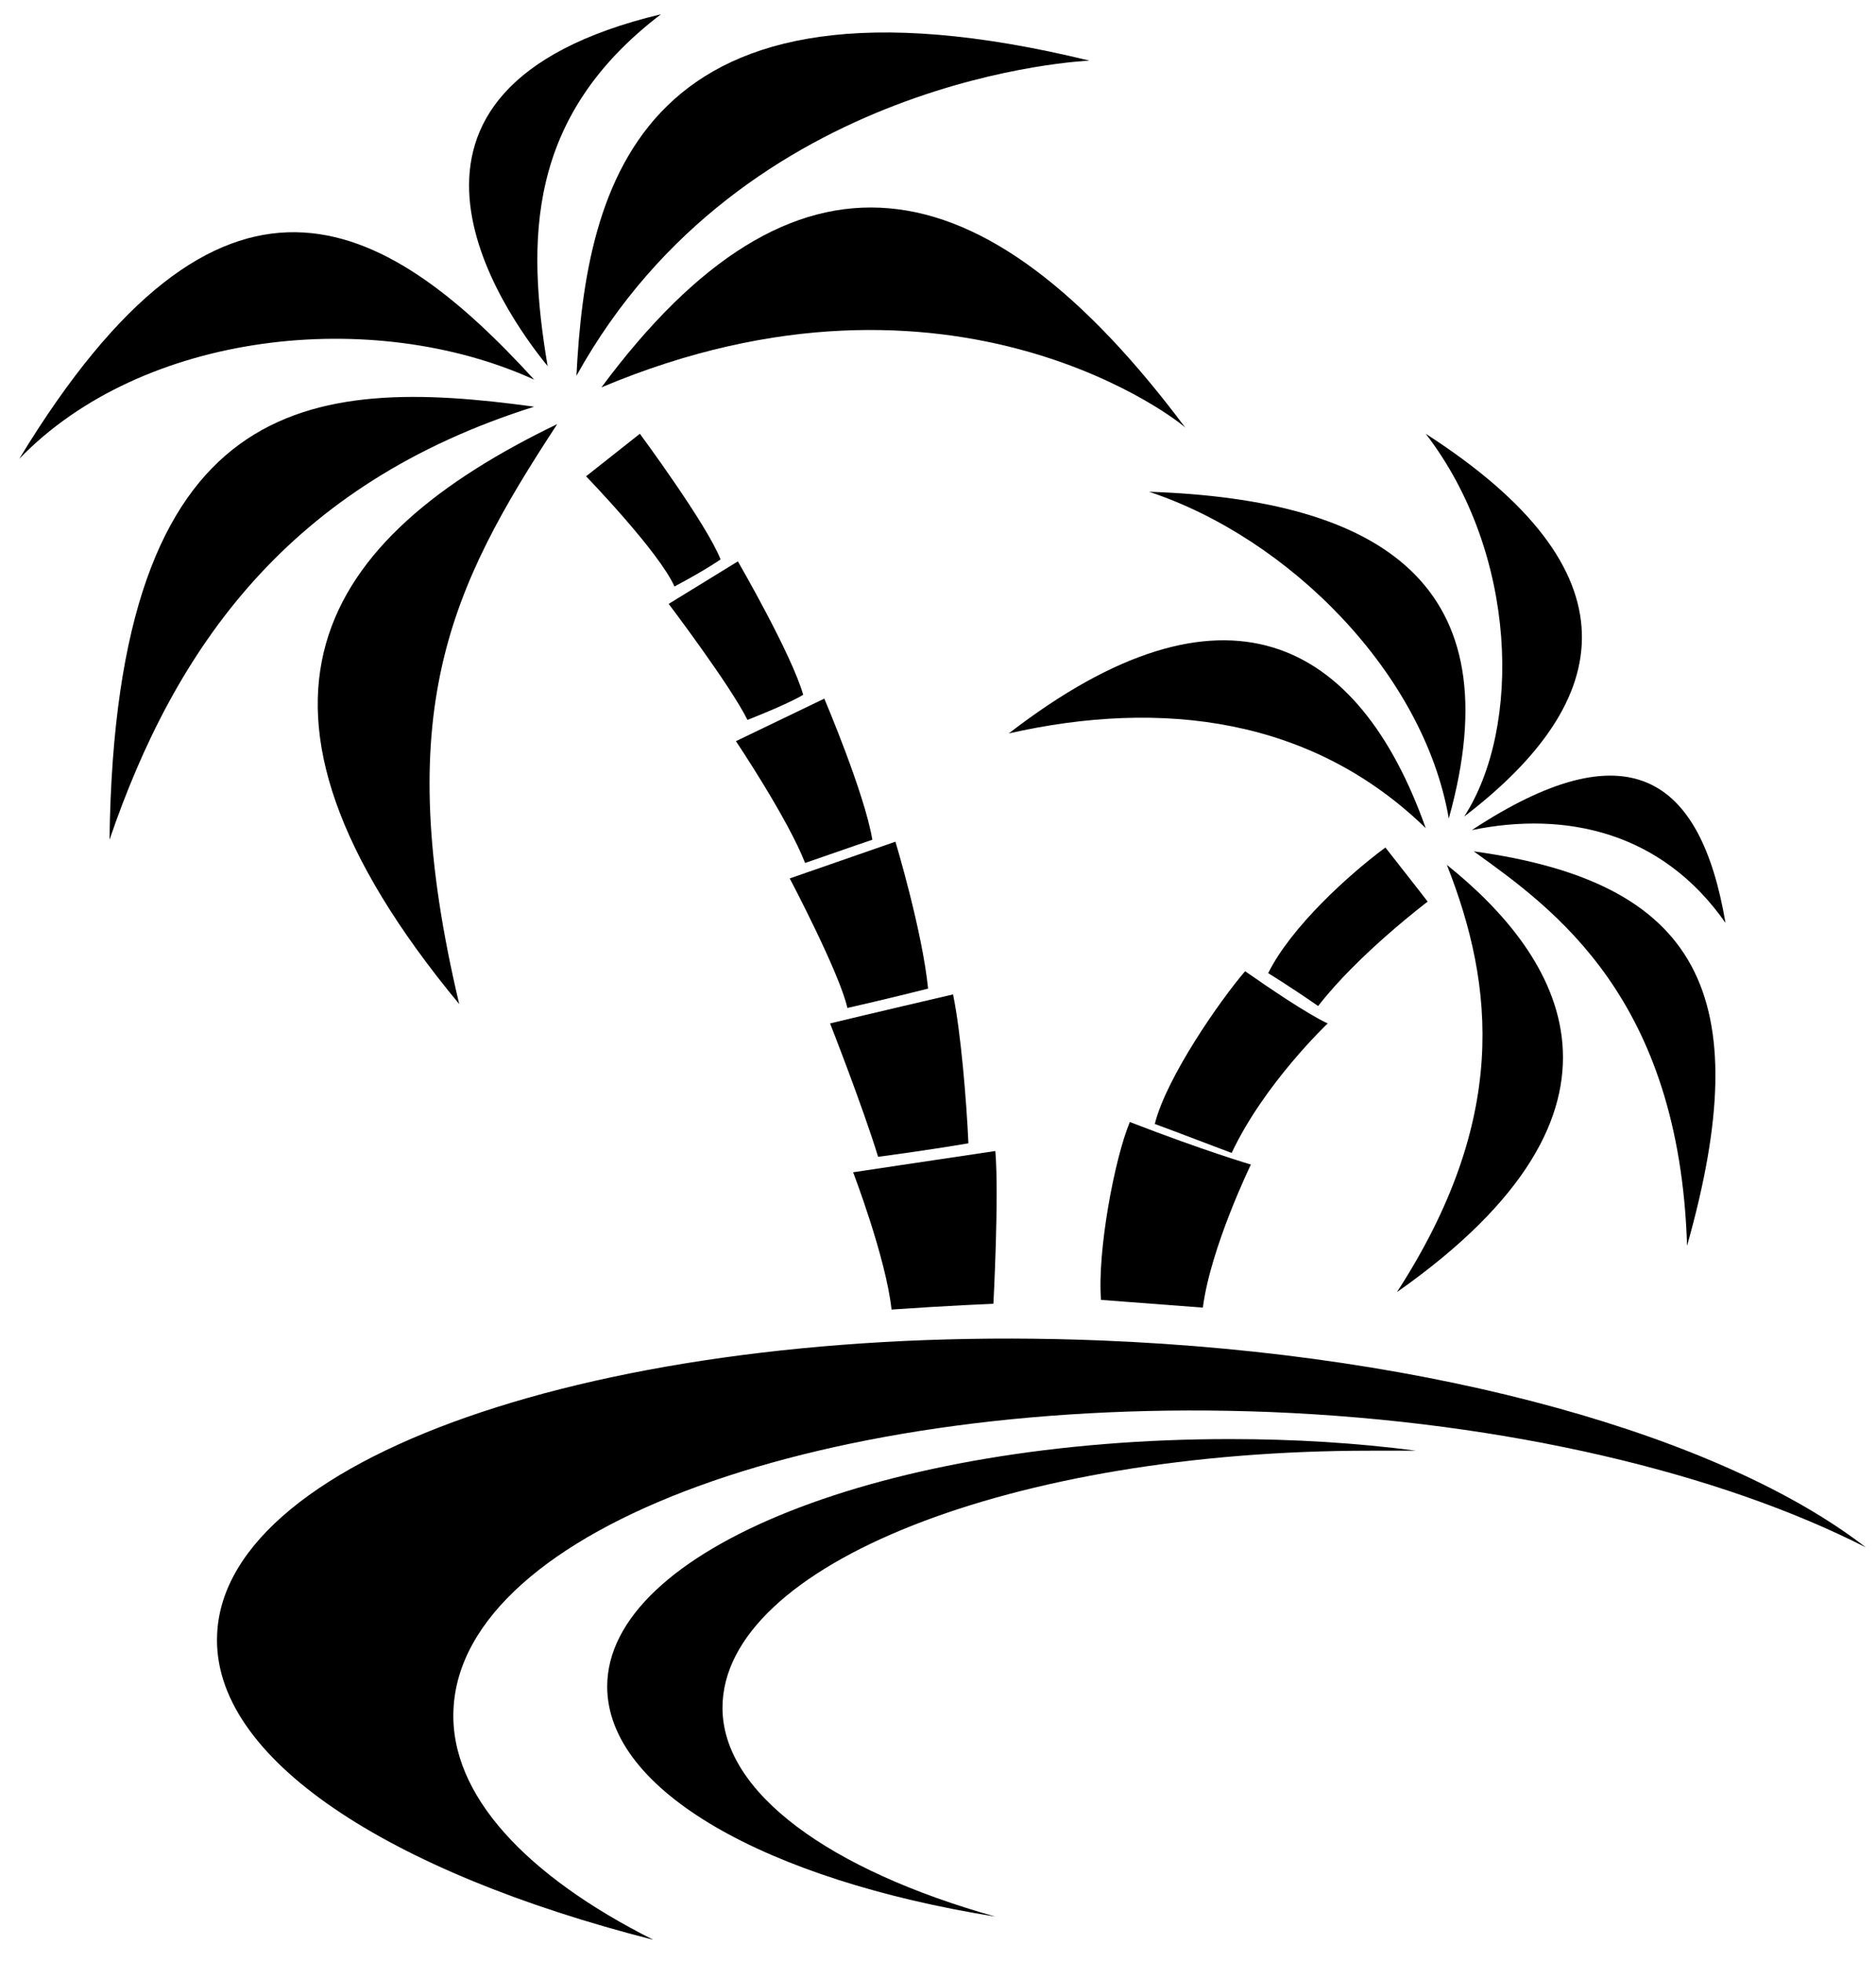
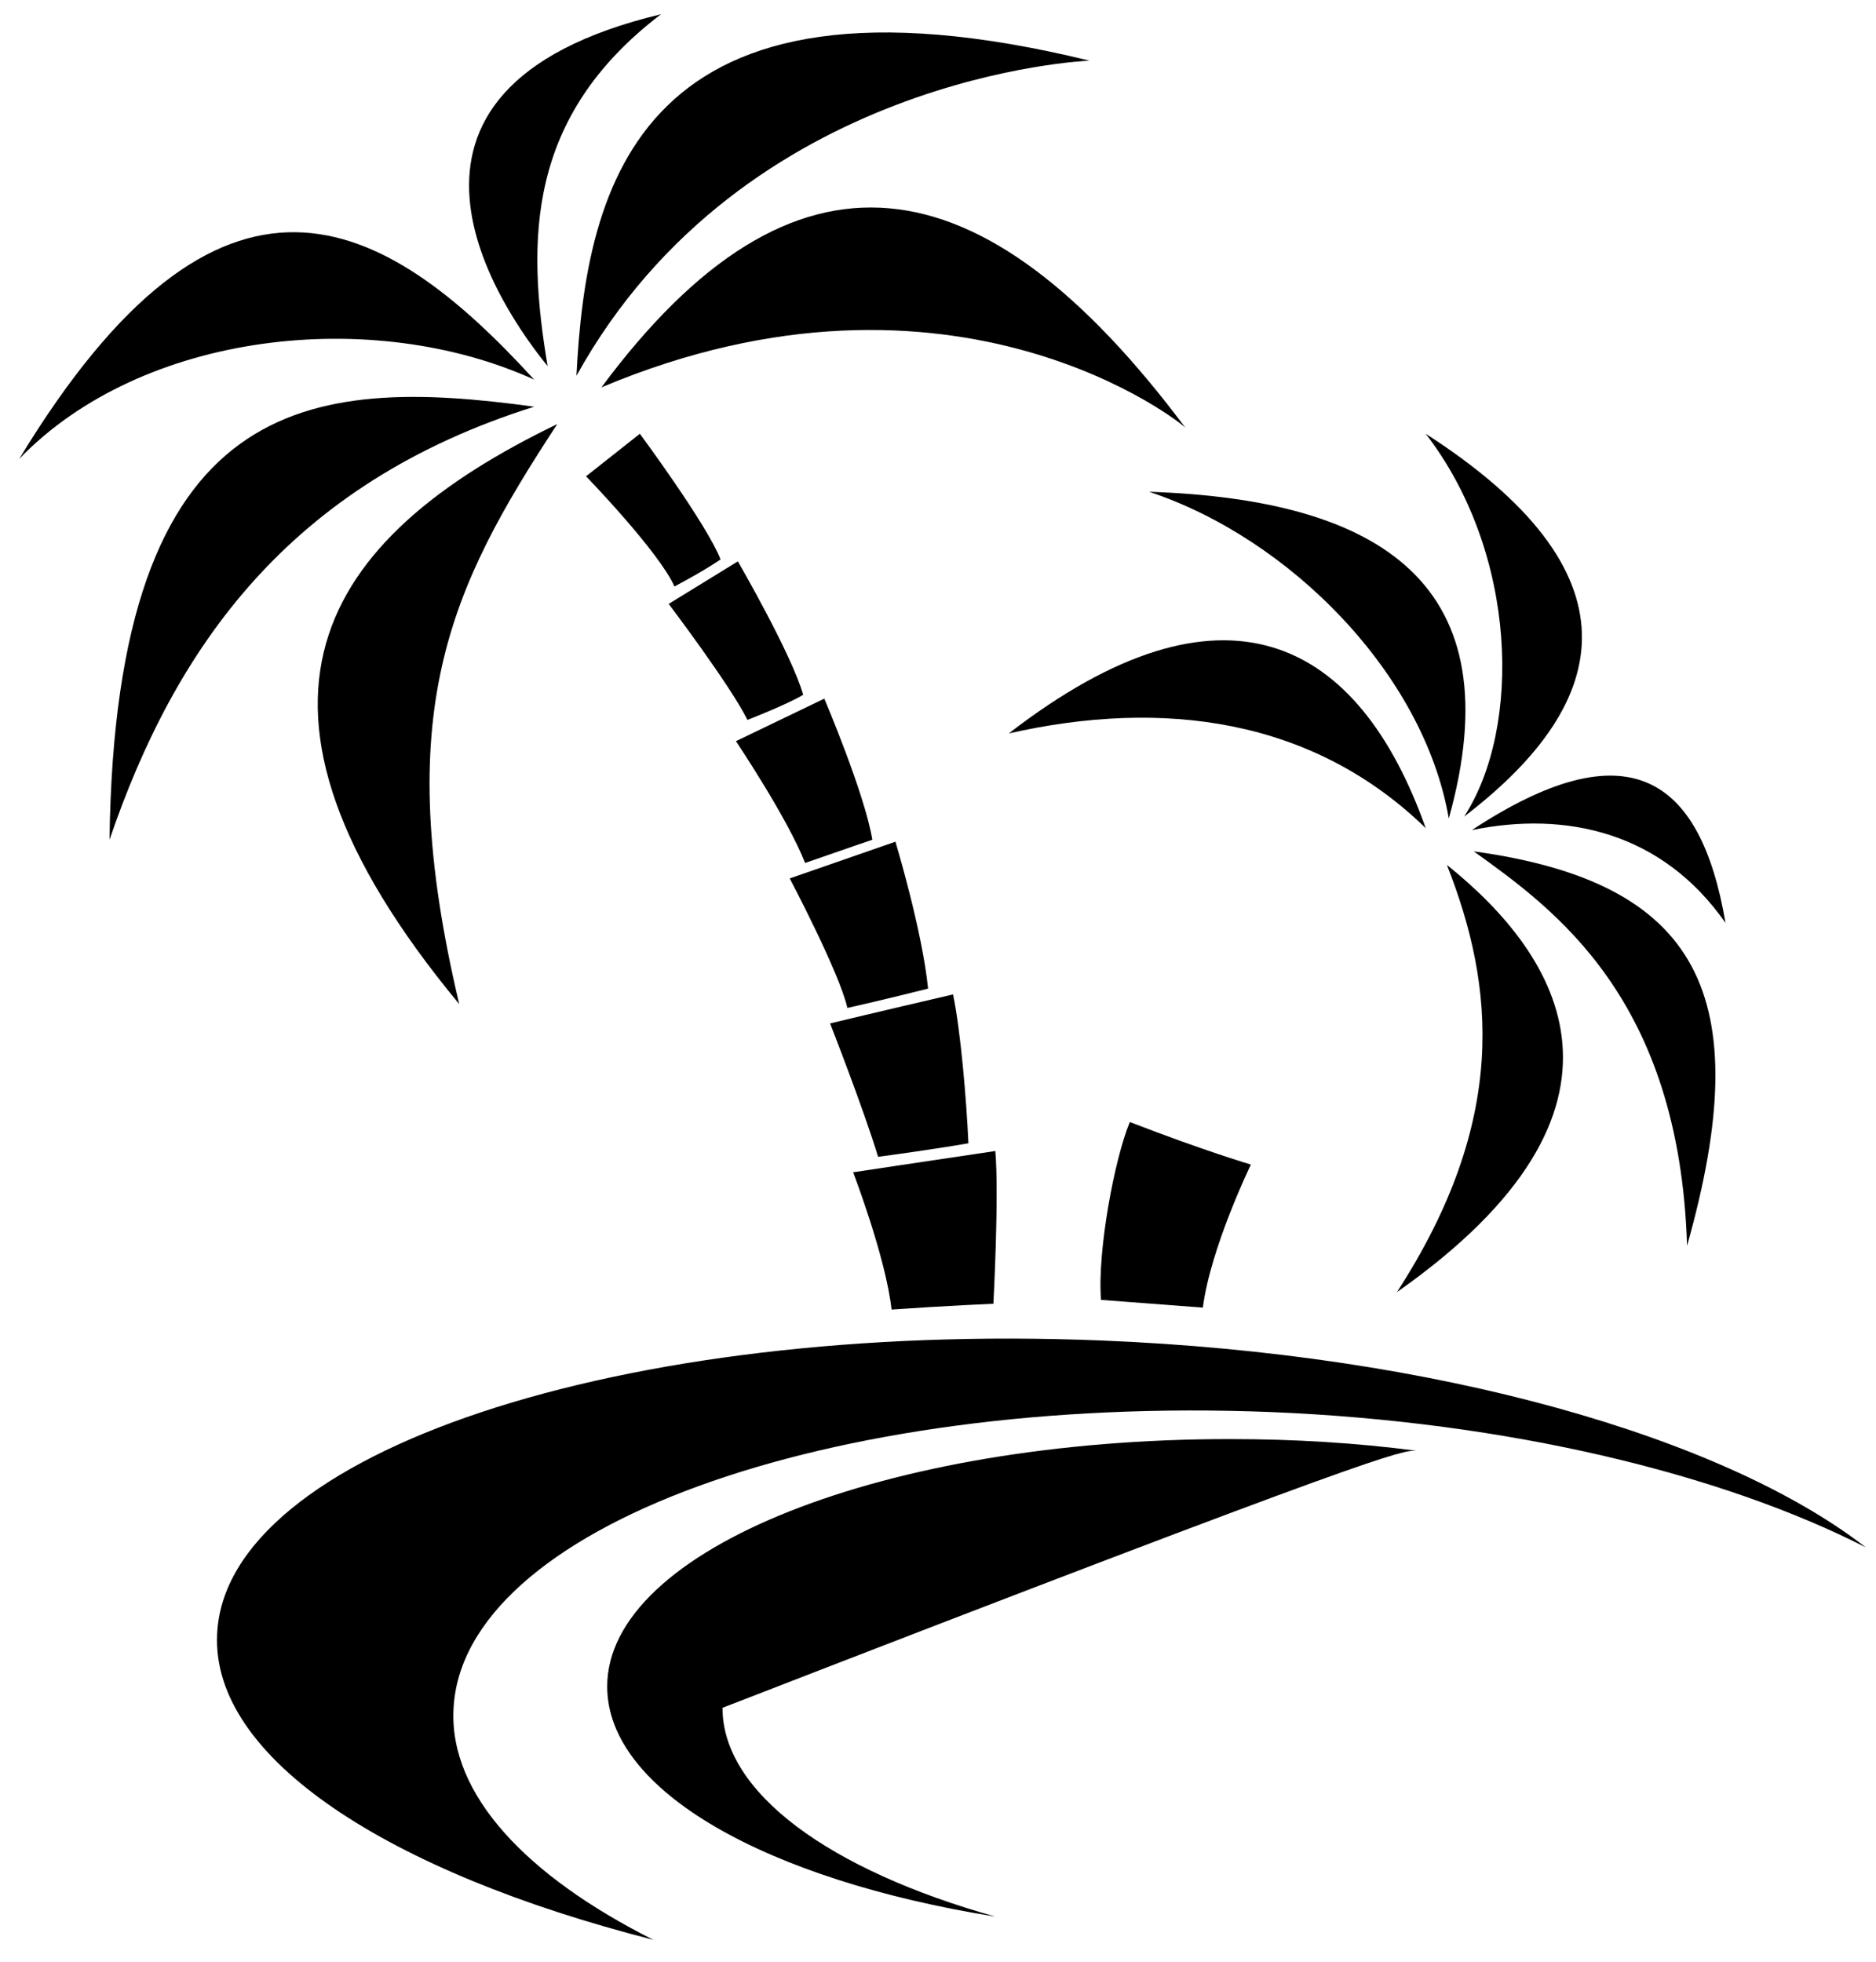
<svg xmlns="http://www.w3.org/2000/svg" width="66" height="69" viewBox="0 0 66 69" fill="none">
  <path d="M34.949 45.857C34.949 45.857 35.152 42.049 35.017 40.485C32.718 40.825 30.014 41.233 30.014 41.233C30.014 41.233 31.164 44.225 31.366 46.061C33.327 45.925 34.949 45.857 34.949 45.857Z" fill="black" />
  <path d="M34.07 40.213C34.003 38.717 33.8 36.269 33.529 34.977C30.893 35.589 29.203 35.997 29.203 35.997C29.203 35.997 30.352 38.921 30.893 40.689C32.921 40.417 34.07 40.213 34.07 40.213Z" fill="black" />
  <path d="M32.651 34.773C32.448 32.733 31.502 29.605 31.502 29.605L27.784 30.897C27.784 30.897 29.541 34.229 29.812 35.453C31.029 35.181 32.651 34.773 32.651 34.773Z" fill="black" />
  <path d="M30.69 29.537C30.42 27.905 29 24.573 29 24.573L25.891 26.069C25.891 26.069 27.716 28.789 28.324 30.353C29.879 29.809 30.69 29.537 30.69 29.537Z" fill="black" />
  <path d="M28.257 24.437C27.851 23.009 25.959 19.745 25.959 19.745L23.525 21.241C23.525 21.241 25.688 24.097 26.297 25.321C27.851 24.709 28.257 24.437 28.257 24.437Z" fill="black" />
  <path d="M25.35 19.677C24.877 18.453 22.511 15.257 22.511 15.257L20.618 16.753C20.618 16.753 23.187 19.405 23.728 20.629C24.877 20.017 25.35 19.677 25.35 19.677Z" fill="black" />
  <path d="M21.159 13.625C27.919 4.513 34.544 5.465 41.709 15.053C41.709 14.985 33.597 8.389 21.159 13.625Z" fill="black" />
  <path d="M20.28 13.217C20.618 6.553 22.443 -1.743 38.329 2.133C38.329 2.133 26.161 2.609 20.28 13.217Z" fill="black" />
  <path d="M19.266 12.877C18.523 8.457 18.523 4.105 23.255 0.501C12.168 3.153 17.711 10.973 19.266 12.877Z" fill="black" />
  <path d="M0.676 16.141C7.774 4.445 13.452 7.505 18.793 13.353C13.114 10.769 5.002 11.653 0.676 16.141Z" fill="black" />
  <path d="M18.793 14.305C10.883 13.217 4.056 13.829 3.853 29.537C6.151 22.805 10.14 17.025 18.793 14.305Z" fill="black" />
  <path d="M16.156 35.317C7.368 24.709 11.289 18.929 19.604 14.917C15.818 20.697 13.723 25.049 16.156 35.317Z" fill="black" />
  <path d="M38.735 45.721C38.6 44.021 39.208 40.757 39.749 39.465C42.385 40.485 44.008 40.961 44.008 40.961C44.008 40.961 42.588 43.885 42.318 45.993L38.735 45.721Z" fill="black" />
-   <path d="M40.627 39.533C41.033 37.901 42.926 35.181 43.805 34.161C46.035 35.725 46.711 35.997 46.711 35.997C46.711 35.997 44.481 38.105 43.331 40.553C41.371 39.805 40.627 39.533 40.627 39.533Z" fill="black" />
-   <path d="M44.616 34.229C45.427 32.597 47.455 30.761 48.74 29.809C50.024 31.441 50.227 31.713 50.227 31.713C50.227 31.713 47.793 33.549 46.374 35.385C45.292 34.637 44.616 34.229 44.616 34.229Z" fill="black" />
  <path d="M49.145 45.449C53.066 39.397 52.593 34.705 50.903 30.421C54.891 33.617 58.339 38.989 49.145 45.449Z" fill="black" />
  <path d="M51.849 29.945C59.758 31.033 61.854 34.977 59.353 43.817C59.082 35.113 54.688 31.985 51.849 29.945Z" fill="black" />
  <path d="M60.705 32.461C59.826 27.293 57.257 25.593 51.782 29.197C55.094 28.517 58.474 29.265 60.705 32.461Z" fill="black" />
  <path d="M51.511 28.721C56.852 24.641 57.663 20.085 50.159 15.257C53.404 19.473 53.539 25.593 51.511 28.721Z" fill="black" />
  <path d="M50.97 28.789C53.269 20.561 48.604 17.569 40.425 17.297C45.36 18.929 50.092 23.689 50.97 28.789Z" fill="black" />
  <path d="M35.49 25.797C43.061 19.949 47.793 22.465 50.159 29.129C46.171 25.253 40.898 24.573 35.49 25.797Z" fill="black" />
  <path d="M15.954 60.137C16.224 53.745 29.068 49.053 44.684 49.665C53.066 50.005 60.57 51.841 65.64 54.425C60.637 50.549 50.565 47.625 38.735 47.149C21.835 46.469 7.909 51.093 7.639 57.485C7.436 61.837 13.655 65.849 22.984 68.229C18.522 65.985 15.818 63.129 15.954 60.137Z" fill="black" />
-   <path d="M25.418 60.069C25.418 55.037 35.625 51.025 48.199 51.025C48.74 51.025 49.28 51.025 49.821 51.025C47.726 50.753 45.562 50.617 43.264 50.617C31.164 50.617 21.362 54.493 21.362 59.321C21.362 62.993 26.972 66.121 35.017 67.413C29.203 65.781 25.418 63.061 25.418 60.069Z" fill="black" />
+   <path d="M25.418 60.069C48.74 51.025 49.28 51.025 49.821 51.025C47.726 50.753 45.562 50.617 43.264 50.617C31.164 50.617 21.362 54.493 21.362 59.321C21.362 62.993 26.972 66.121 35.017 67.413C29.203 65.781 25.418 63.061 25.418 60.069Z" fill="black" />
</svg>